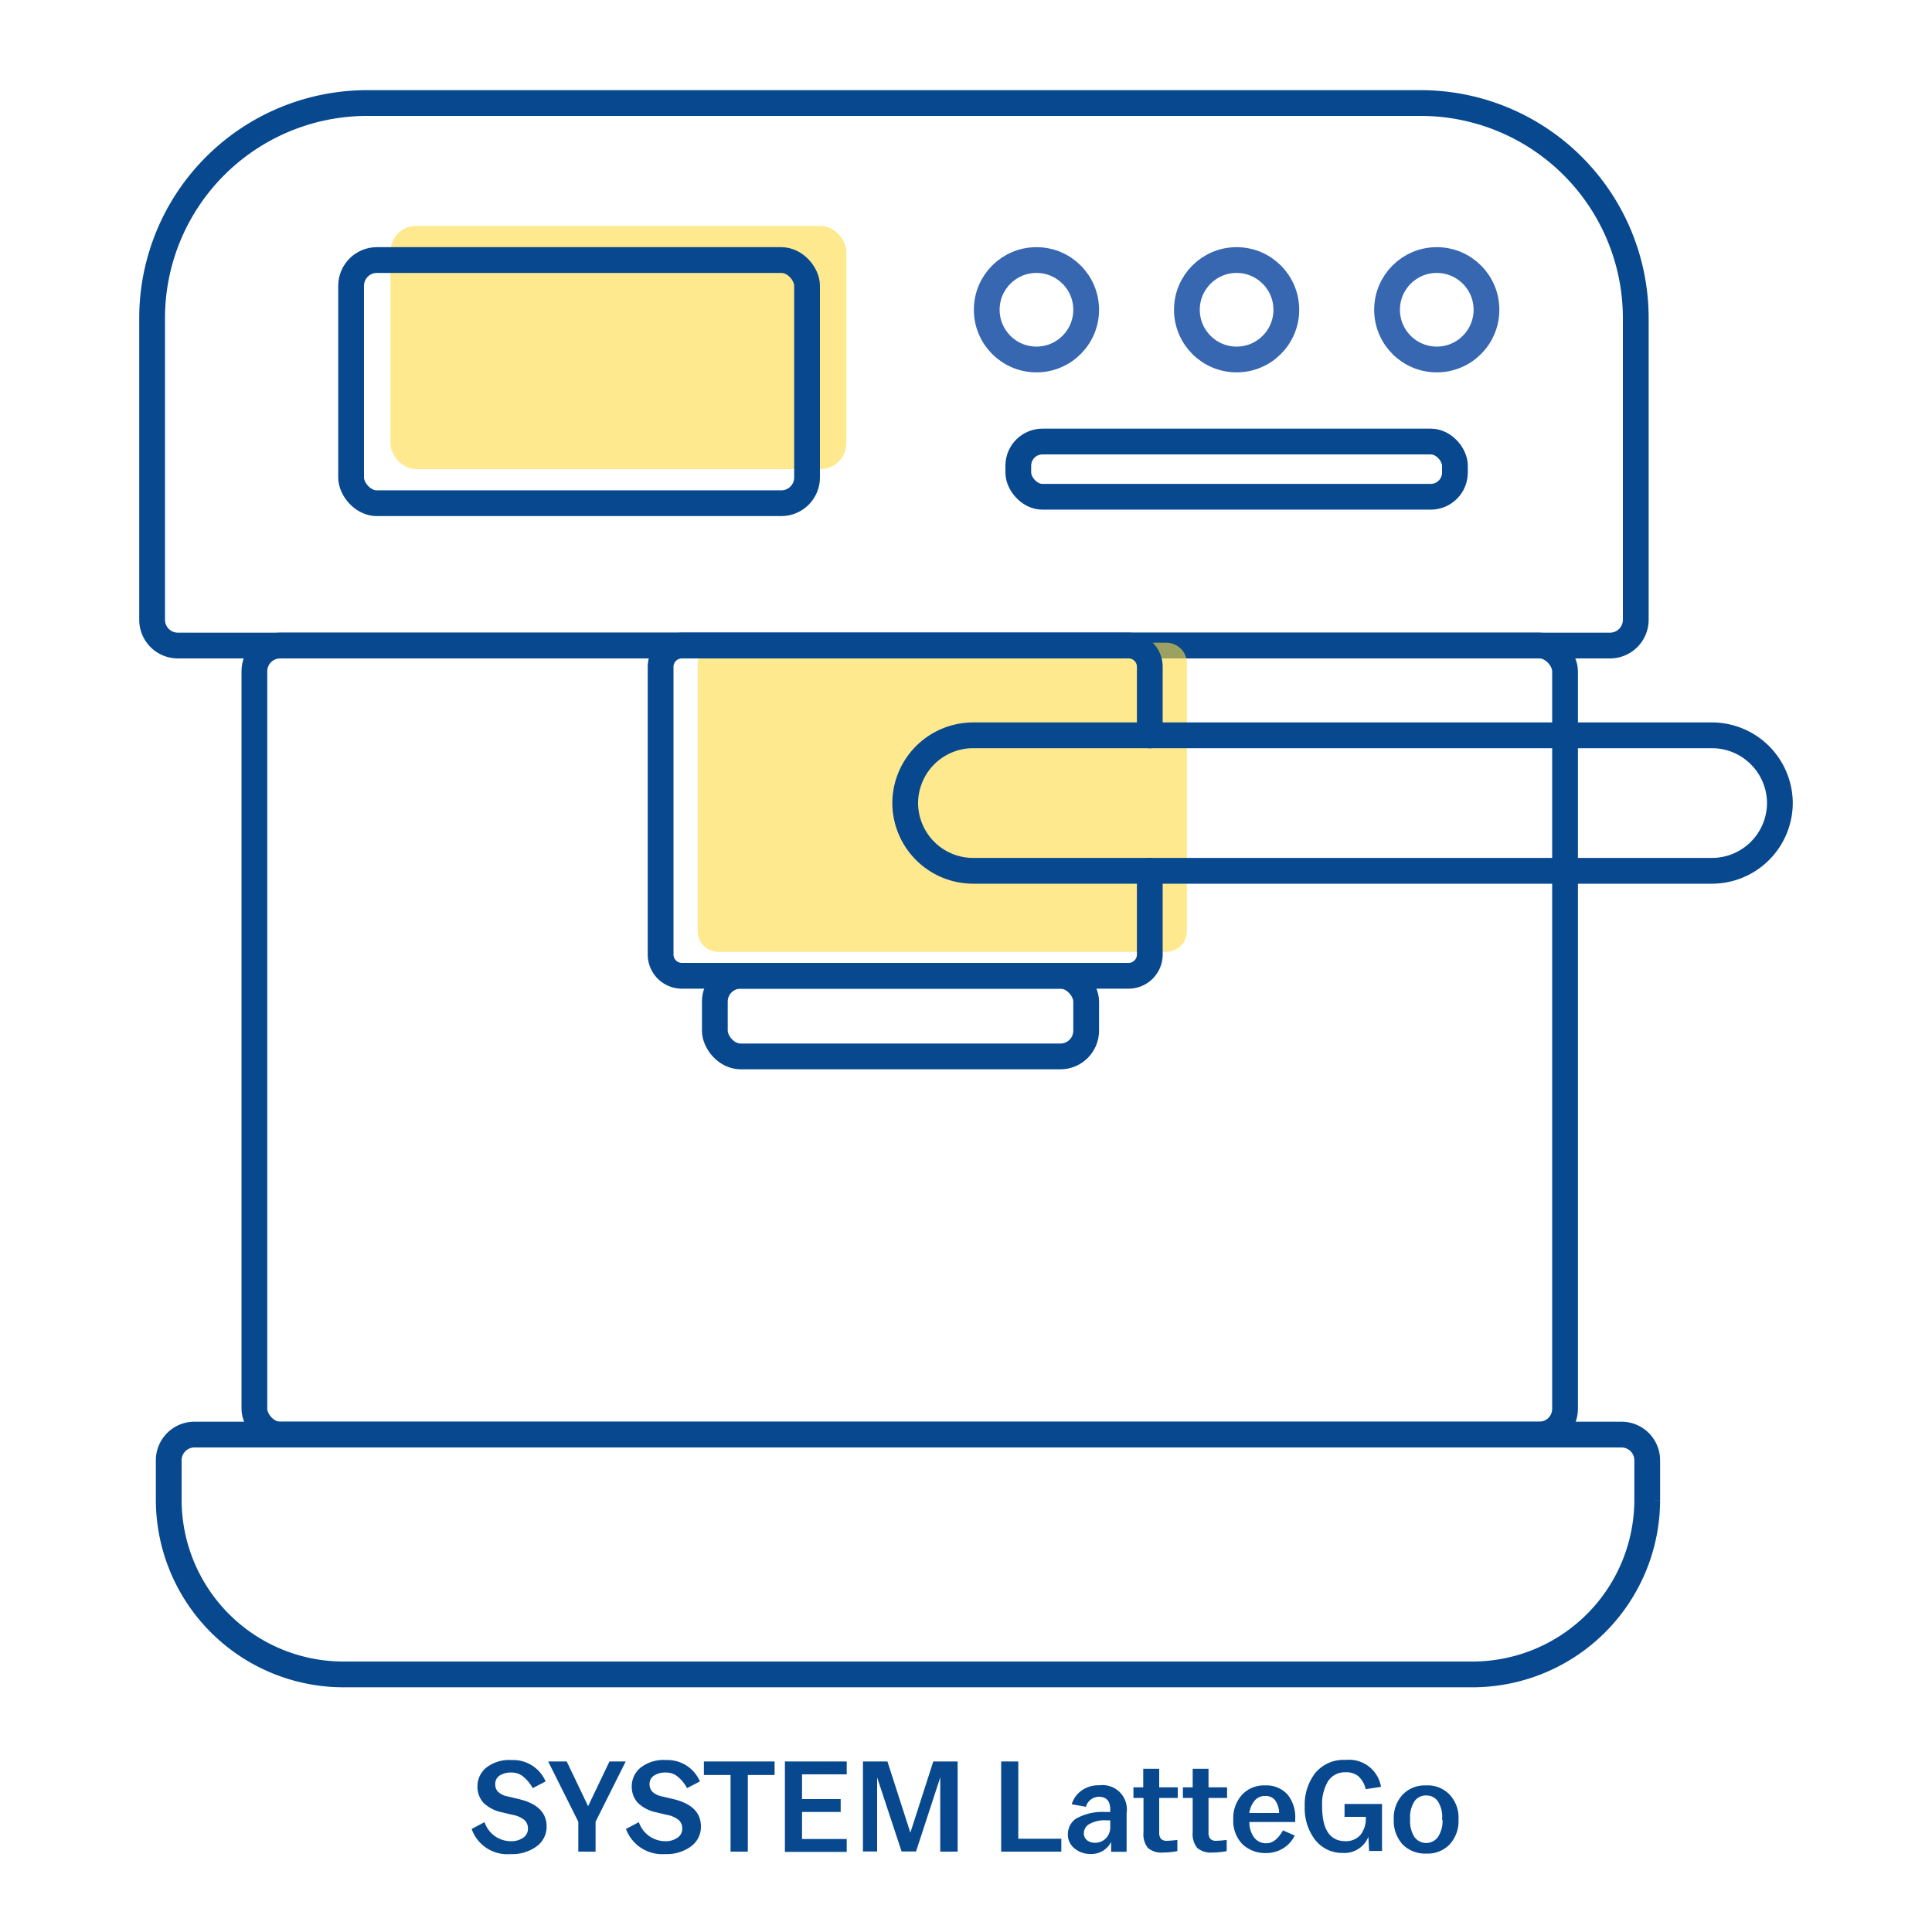
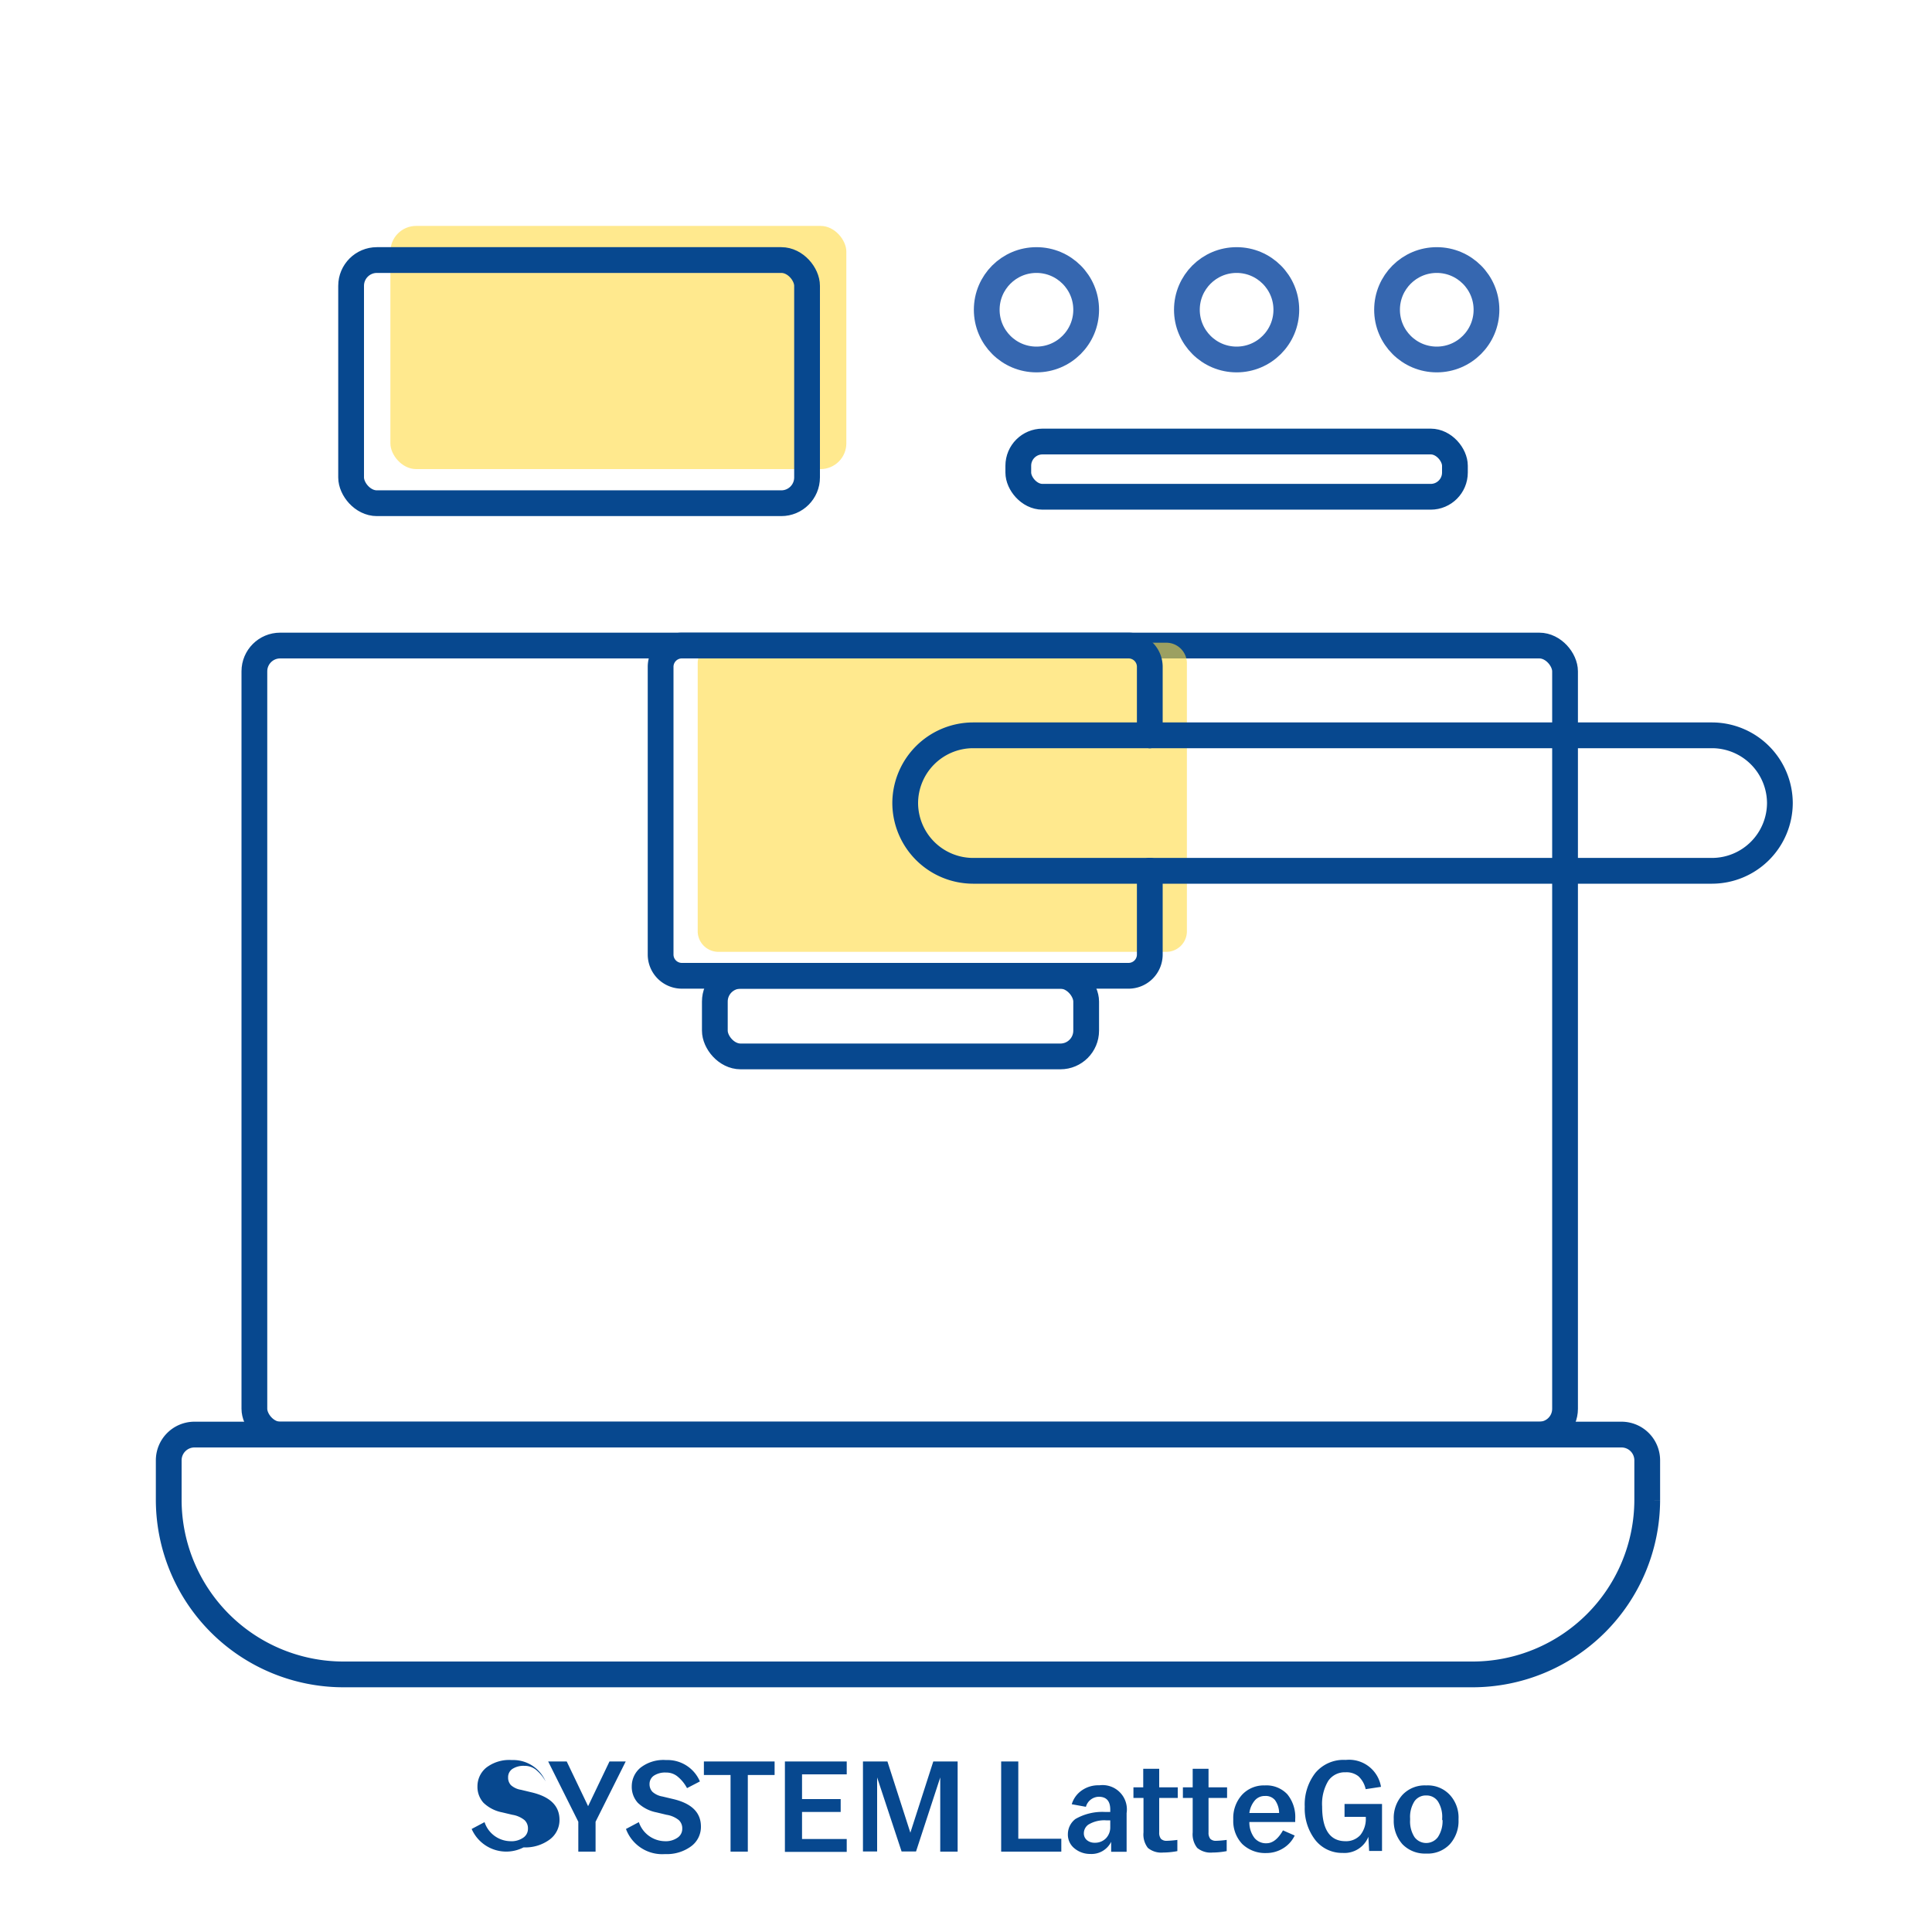
<svg xmlns="http://www.w3.org/2000/svg" id="Warstwa_1" data-name="Warstwa 1" viewBox="0 0 150 150">
  <defs>
    <style>.cls-1{fill:#07488f;}.cls-2,.cls-4{fill:none;stroke-linecap:round;stroke-width:2px;}.cls-2{stroke:#07488f;stroke-miterlimit:10;}.cls-3{fill:#ffdb43;opacity:0.6;}.cls-4{stroke:#3667b0;stroke-linejoin:round;}</style>
  </defs>
  <title>ikonki</title>
-   <path class="cls-1" d="M36.62,142l1-.53a2.15,2.15,0,0,0,2,1.48,1.6,1.6,0,0,0,1-.27.82.82,0,0,0,.37-.7.87.87,0,0,0-.27-.67,2,2,0,0,0-.94-.41l-.8-.19a2.88,2.88,0,0,1-1.44-.74,1.84,1.84,0,0,1-.47-1.29,1.87,1.87,0,0,1,.67-1.43,2.92,2.92,0,0,1,2-.6,2.73,2.73,0,0,1,2.62,1.66l-1,.52a3.06,3.06,0,0,0-.78-.93,1.39,1.39,0,0,0-.86-.28,1.59,1.59,0,0,0-.94.24.77.77,0,0,0-.33.66.84.84,0,0,0,.22.6,1.53,1.53,0,0,0,.78.36l.79.19c1.47.34,2.2,1.05,2.2,2.15a1.88,1.88,0,0,1-.79,1.54,3.17,3.17,0,0,1-2,.59A2.93,2.93,0,0,1,36.62,142Z" />
+   <path class="cls-1" d="M36.62,142l1-.53a2.15,2.15,0,0,0,2,1.48,1.6,1.6,0,0,0,1-.27.82.82,0,0,0,.37-.7.87.87,0,0,0-.27-.67,2,2,0,0,0-.94-.41l-.8-.19a2.88,2.88,0,0,1-1.44-.74,1.84,1.84,0,0,1-.47-1.29,1.87,1.87,0,0,1,.67-1.43,2.92,2.92,0,0,1,2-.6,2.73,2.73,0,0,1,2.62,1.66a3.06,3.06,0,0,0-.78-.93,1.39,1.39,0,0,0-.86-.28,1.59,1.59,0,0,0-.94.24.77.77,0,0,0-.33.66.84.84,0,0,0,.22.6,1.53,1.53,0,0,0,.78.36l.79.19c1.47.34,2.2,1.05,2.2,2.15a1.88,1.88,0,0,1-.79,1.54,3.17,3.17,0,0,1-2,.59A2.93,2.93,0,0,1,36.62,142Z" />
  <path class="cls-1" d="M44.9,141.44l-2.34-4.68H44l1.66,3.47,1.66-3.47h1.26l-2.34,4.68v2.32H44.9Z" />
  <path class="cls-1" d="M48.6,142l1-.53a2.17,2.17,0,0,0,2,1.48,1.61,1.61,0,0,0,1-.27.82.82,0,0,0,.37-.7.87.87,0,0,0-.27-.67,2,2,0,0,0-.95-.41l-.79-.19a2.88,2.88,0,0,1-1.44-.74,1.84,1.84,0,0,1-.47-1.29,1.87,1.87,0,0,1,.67-1.43,2.9,2.9,0,0,1,2-.6,2.73,2.73,0,0,1,2.62,1.66l-1,.52a2.92,2.92,0,0,0-.77-.93,1.37,1.37,0,0,0-.86-.28,1.59,1.59,0,0,0-.94.24.78.78,0,0,0-.34.66.85.85,0,0,0,.23.6,1.54,1.54,0,0,0,.77.36l.8.19c1.47.34,2.19,1.05,2.19,2.15a1.87,1.87,0,0,1-.78,1.54,3.18,3.18,0,0,1-2,.59A3,3,0,0,1,48.6,142Z" />
  <path class="cls-1" d="M56.72,137.81H54.65v-1.05h5.49v1.05H58.06v5.95H56.72Z" />
  <path class="cls-1" d="M60.94,136.76h4.8v1H62.27v1.92h3v1h-3v2.1h3.47v1h-4.8Z" />
  <path class="cls-1" d="M67,136.76h1.9l1.78,5.53,1.78-5.53h1.89v7H73V138l-1.88,5.75H70L68.1,138v5.75H67Z" />
  <path class="cls-1" d="M77.73,136.76h1.33v6H82.4v1H77.73Z" />
  <path class="cls-1" d="M83.4,143.49a1.36,1.36,0,0,1-.49-1.09,1.49,1.49,0,0,1,.58-1.17,4.18,4.18,0,0,1,2.31-.55l.4,0v-.18c0-.67-.3-1-.89-1a1.06,1.06,0,0,0-1,.78l-1.1-.2A2,2,0,0,1,84,139a2.23,2.23,0,0,1,1.35-.39,1.89,1.89,0,0,1,2.12,2.16v3h-1.2V143a1.7,1.7,0,0,1-1.63.94A1.89,1.89,0,0,1,83.4,143.49Zm2.8-1.63v-.53l-.32,0a2.38,2.38,0,0,0-1.39.34.83.83,0,0,0-.34.66.68.68,0,0,0,.24.54.92.92,0,0,0,.6.2,1.17,1.17,0,0,0,.88-.35A1.22,1.22,0,0,0,86.2,141.86Z" />
  <path class="cls-1" d="M88.78,142.27v-2.68H88v-.82h.76v-1.44H90v1.44h1.44v.82H90v2.68a.75.75,0,0,0,.14.5.61.61,0,0,0,.45.15,7.73,7.73,0,0,0,.82-.07v.87a6,6,0,0,1-1.1.11,1.63,1.63,0,0,1-1.19-.36A1.7,1.7,0,0,1,88.78,142.27Z" />
  <path class="cls-1" d="M92.6,142.27v-2.68h-.76v-.82h.76v-1.44h1.23v1.44h1.44v.82H93.83v2.68a.75.75,0,0,0,.14.5.61.61,0,0,0,.45.15,7.73,7.73,0,0,0,.82-.07v.87a6,6,0,0,1-1.1.11,1.63,1.63,0,0,1-1.19-.36A1.7,1.7,0,0,1,92.6,142.27Z" />
  <path class="cls-1" d="M95.75,141.3v-.07a2.68,2.68,0,0,1,.67-1.87,2.3,2.3,0,0,1,1.78-.74,2.22,2.22,0,0,1,1.75.69,2.79,2.79,0,0,1,.61,1.93v.22H97a2,2,0,0,0,.39,1.23,1.15,1.15,0,0,0,.94.42c.47,0,.9-.33,1.28-1l.91.4a2.35,2.35,0,0,1-.91,1,2.47,2.47,0,0,1-1.3.36,2.56,2.56,0,0,1-1.87-.71A2.59,2.59,0,0,1,95.75,141.3Zm1.28-.54h2.28a1.74,1.74,0,0,0-.32-1,.93.93,0,0,0-.78-.32,1,1,0,0,0-.79.35A1.88,1.88,0,0,0,97,140.76Z" />
  <path class="cls-1" d="M101.3,140.27v0a4,4,0,0,1,.83-2.63,2.85,2.85,0,0,1,2.35-1,2.51,2.51,0,0,1,2.74,2.09l-1.19.18a1.92,1.92,0,0,0-.56-1,1.48,1.48,0,0,0-1-.31,1.55,1.55,0,0,0-1.34.66,3.47,3.47,0,0,0-.48,2v0c0,1.79.61,2.69,1.82,2.69a1.49,1.49,0,0,0,1.14-.47,2,2,0,0,0,.43-1.36v-.06h-1.65v-1h2.91v3.65h-1l-.06-1.1a2,2,0,0,1-2,1.25,2.64,2.64,0,0,1-2.12-1A4,4,0,0,1,101.3,140.27Z" />
  <path class="cls-1" d="M108.21,141.3v-.07a2.65,2.65,0,0,1,.68-1.88,2.37,2.37,0,0,1,1.84-.73,2.33,2.33,0,0,1,1.83.73,2.6,2.6,0,0,1,.68,1.88v.07a2.68,2.68,0,0,1-.68,1.89,2.36,2.36,0,0,1-1.83.72,2.43,2.43,0,0,1-1.84-.72A2.72,2.72,0,0,1,108.21,141.3Zm3.76,0v-.11a2.25,2.25,0,0,0-.33-1.33,1.06,1.06,0,0,0-.91-.46,1.07,1.07,0,0,0-.91.45,2.26,2.26,0,0,0-.34,1.34v.11a2.25,2.25,0,0,0,.34,1.33,1.13,1.13,0,0,0,1.82,0A2.27,2.27,0,0,0,112,141.32Z" />
-   <path class="cls-2" d="M28.51,8h81.83A16.7,16.7,0,0,1,127,24.65V48.12a2,2,0,0,1-2,2H13.81a2,2,0,0,1-2-2V24.65A16.7,16.7,0,0,1,28.51,8Z" />
  <rect class="cls-2" x="19.75" y="50.12" width="101.76" height="61.26" rx="2" />
  <path class="cls-2" d="M15.1,111.38H125.89a2,2,0,0,1,2,2v3.1A13.57,13.57,0,0,1,114.32,130H26.66A13.57,13.57,0,0,1,13.1,116.48v-3.1a2,2,0,0,1,2-2Z" />
  <path class="cls-3" d="M92.15,66.26v6.1a1.6,1.6,0,0,1-1.64,1.54H55.82a1.61,1.61,0,0,1-1.65-1.54V51.44a1.6,1.6,0,0,1,1.65-1.54H90.51a1.6,1.6,0,0,1,1.64,1.54v5" />
  <path class="cls-2" d="M89.27,67.61v6.5a1.65,1.65,0,0,1-1.65,1.65H52.94a1.65,1.65,0,0,1-1.65-1.65V51.76a1.65,1.65,0,0,1,1.65-1.64H87.62a1.65,1.65,0,0,1,1.65,1.64v5.33" />
  <rect class="cls-3" x="30.31" y="17.54" width="35.4" height="18.88" rx="2" />
  <rect class="cls-2" x="27.26" y="20.19" width="35.4" height="18.88" rx="2" />
  <circle class="cls-4" cx="80.47" cy="24.05" r="3.86" />
  <circle class="cls-4" cx="96.01" cy="24.05" r="3.86" />
  <circle class="cls-4" cx="111.55" cy="24.05" r="3.86" />
  <rect class="cls-2" x="79.06" y="34.28" width="33.9" height="4.29" rx="1.88" />
  <path class="cls-2" d="M89.27,67.61H75.54a5.28,5.28,0,0,1-5.26-5.26h0a5.28,5.28,0,0,1,5.26-5.26H89.27" />
  <path class="cls-2" d="M89.27,57.09h43.66a5.28,5.28,0,0,1,5.26,5.26h0a5.28,5.28,0,0,1-5.26,5.26H89.27" />
  <rect class="cls-2" x="55.5" y="75.76" width="28.83" height="6.26" rx="2" />
</svg>